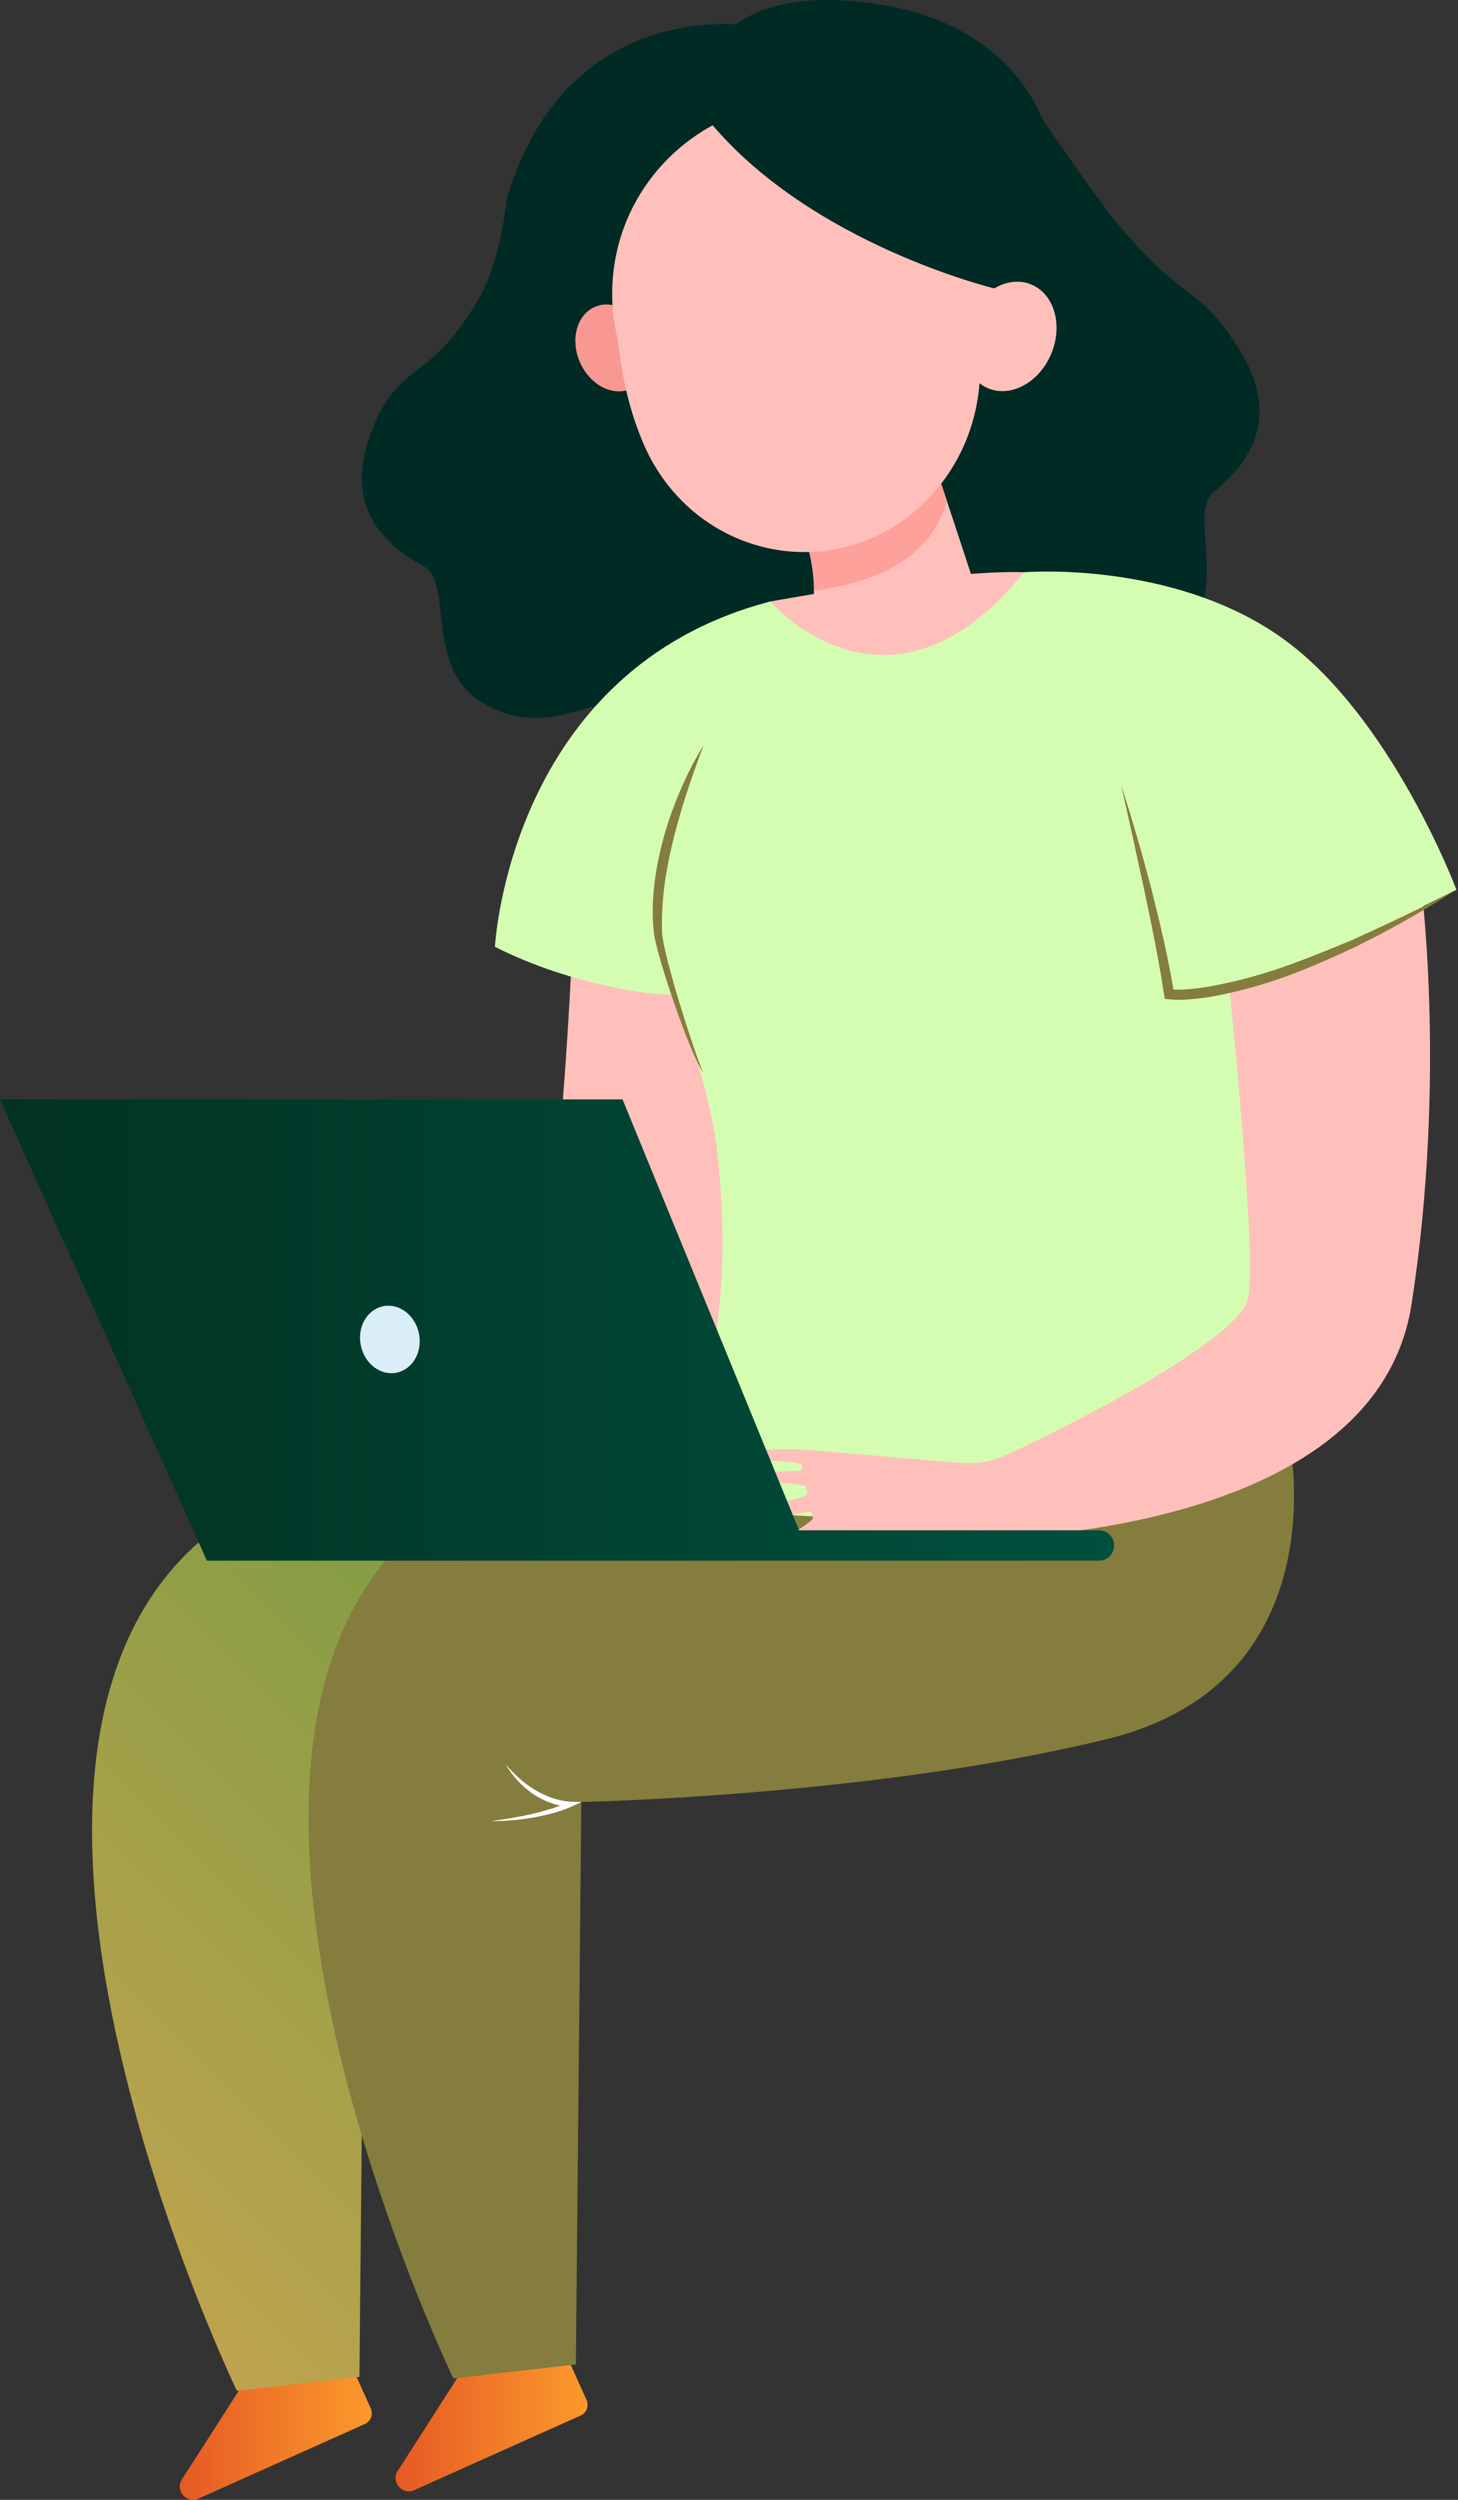
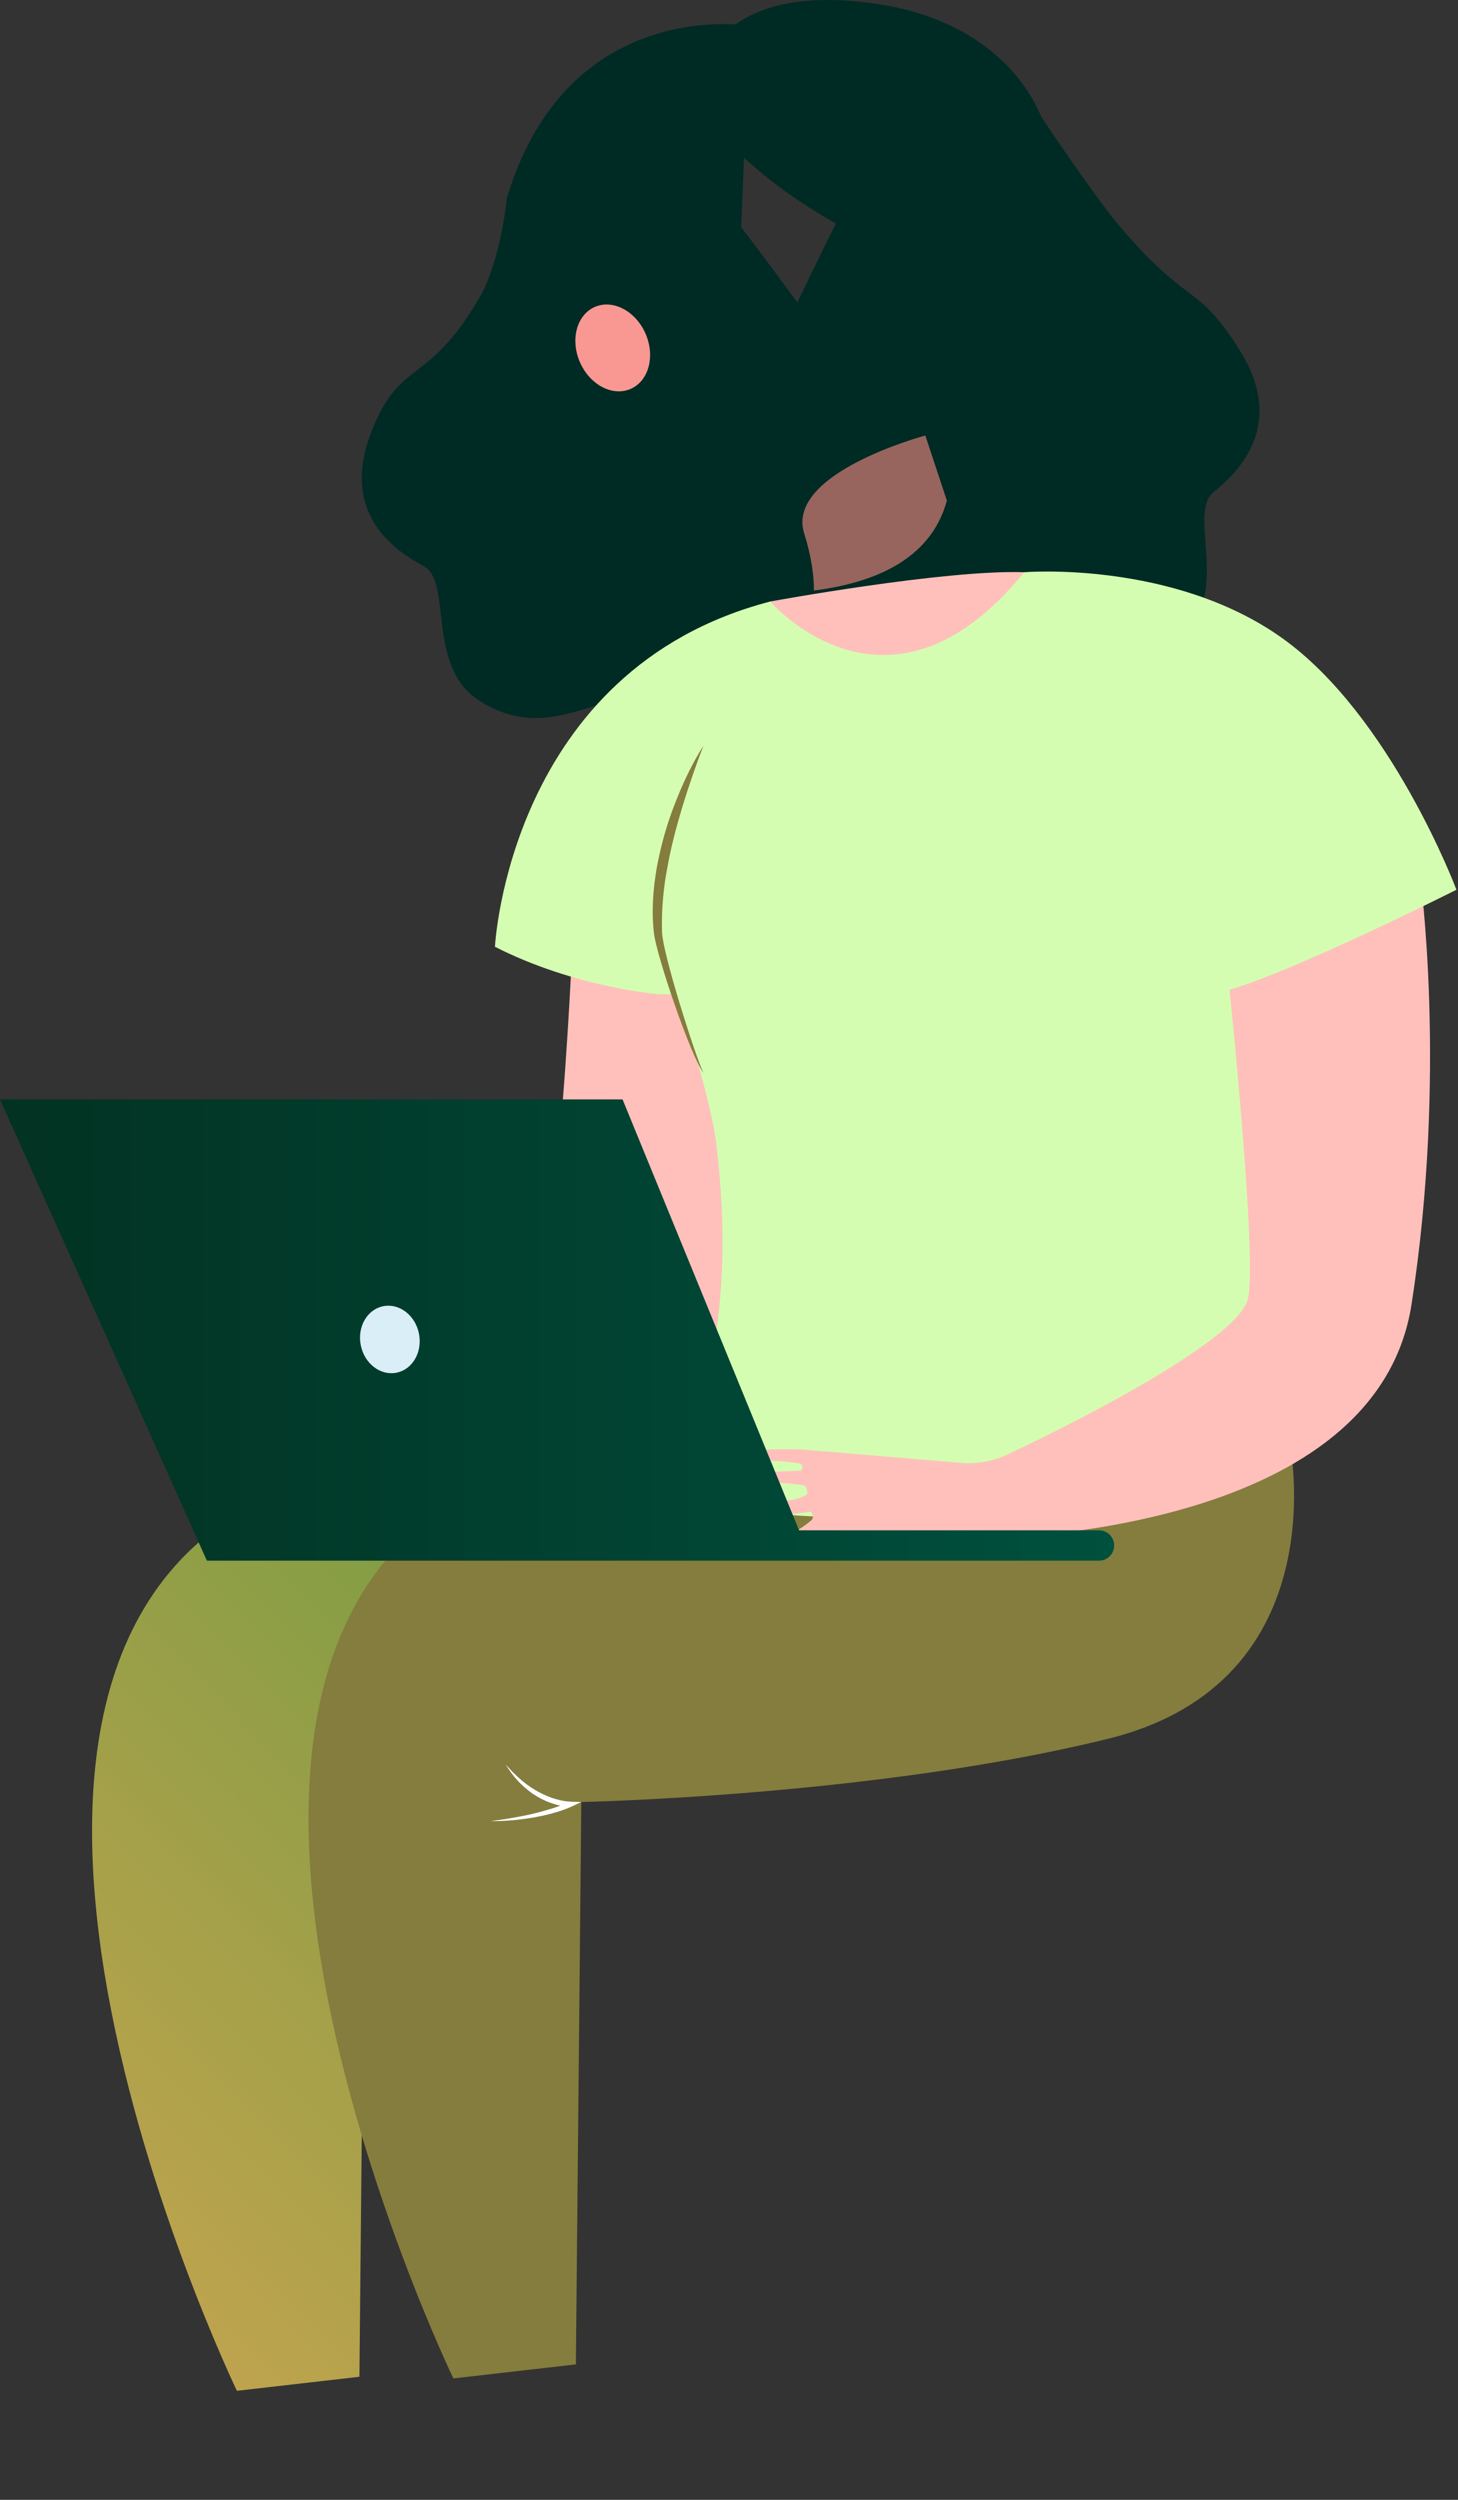
<svg xmlns="http://www.w3.org/2000/svg" width="112" height="192" viewBox="0 0 112 192" fill="none">
  <rect x="0" y="0" width="112" height="192" fill="#333333" stroke="none" />
-   <path d="M26.034 179.527L28.483 184.989C28.685 185.441 28.483 185.971 28.032 186.173L15.24 191.907C14.314 192.322 13.42 191.271 13.978 190.424L18.928 182.712C18.928 182.712 22.841 183.428 26.034 179.527Z" fill="url(#paint0_linear_83_14771)" />
-   <path d="M42.61 178.876L45.059 184.339C45.261 184.79 45.059 185.32 44.608 185.522L31.817 191.256C30.89 191.671 29.997 190.621 30.554 189.773L35.504 182.061C35.504 182.061 39.418 182.778 42.61 178.876Z" fill="url(#paint1_linear_83_14771)" />
  <path d="M57.56 1.976C57.56 1.976 43.619 -0.374 38.942 15.201L44.715 23.842C44.715 23.842 56.823 19.191 56.871 18.735C56.919 18.279 57.56 1.976 57.56 1.976Z" fill="#002A24" />
  <path d="M79.998 8.993C79.998 8.993 84.063 15.108 86.137 17.532C91.355 23.632 92.027 21.719 95.269 26.965C98.77 32.627 95.229 36.173 93.216 37.805C91.202 39.437 94.571 45.474 90.82 48.857C85.91 53.287 81.369 49.11 77.991 51.592C74.614 54.073 73.875 57.752 65.87 57.057C57.864 56.362 57.942 30.185 57.942 30.185C57.942 30.185 64.495 16.308 64.755 16.193C65.015 16.078 79.998 8.993 79.998 8.993Z" fill="#002A24" />
  <path d="M38.943 15.201C38.943 15.201 38.464 20.004 36.876 22.771C32.88 29.732 30.726 27.452 28.513 33.209C26.123 39.422 30.261 42.249 32.541 43.48C34.822 44.711 32.632 51.267 36.945 53.897C42.591 57.339 46.279 52.392 50.058 54.204C53.837 56.017 55.245 59.495 62.983 57.327C70.722 55.159 65.79 29.451 65.79 29.451C65.79 29.451 56.778 17.029 56.501 16.965C56.224 16.901 38.943 15.201 38.943 15.201Z" fill="#002A24" />
  <path d="M59.169 46.199C59.169 46.199 72.53 43.741 78.674 43.949C84.819 44.156 74.951 60.132 74.951 60.132L64.916 60.355C64.916 60.355 58.764 53.484 59.169 52.684C59.573 51.885 59.15 46.643 59.15 46.643L59.169 46.199Z" fill="#FFC0BB" />
-   <path d="M71.082 33.45L74.607 44.147C74.607 44.147 71.538 50.491 62.142 47.754C62.142 47.754 63.214 45.539 61.776 40.977C60.306 36.315 71.082 33.45 71.082 33.45Z" fill="#FFC0BB" />
  <path opacity="0.6" d="M71.082 33.45L72.736 38.447C71.751 42.099 68.553 44.586 62.523 45.358C62.525 44.272 62.357 42.819 61.776 40.976C60.306 36.315 71.082 33.45 71.082 33.45Z" fill="#FC8D84" />
  <path d="M49.585 25.618C50.347 27.355 49.839 29.258 48.449 29.868C47.059 30.478 45.315 29.564 44.552 27.827C43.789 26.09 44.298 24.188 45.687 23.577C47.077 22.967 48.822 23.881 49.585 25.618Z" fill="#F99893" />
-   <path d="M49.196 33.505C48.294 31.269 47.806 28.881 47.547 26.795C47.492 26.347 47.41 25.904 47.32 25.462C46.958 23.676 46.914 21.774 47.283 19.806C48.471 13.477 53.778 8.591 60.185 7.944C68.816 7.073 76.148 13.709 76.373 22.15C77.277 21.616 78.305 21.47 79.222 21.851C80.984 22.583 81.671 24.961 80.757 27.163C79.843 29.365 77.674 30.557 75.912 29.826C75.668 29.724 75.446 29.588 75.244 29.428C74.704 36.63 68.966 42.331 61.905 42.402C56.604 42.456 51.386 39.242 49.196 33.505Z" fill="#FFC0BB" />
  <path d="M82.41 111.557C82.41 111.557 86.351 130.101 68.471 134.503C50.592 138.907 28.028 139.354 28.028 139.354L27.61 182.548L18.199 183.626C18.199 183.626 -9.883 125.42 23.178 113.957L53.428 112.196L65.824 110.521C65.824 110.521 78.228 106.612 78.413 107.196C78.599 107.779 82.132 111.872 82.41 111.557Z" fill="url(#paint2_linear_83_14771)" />
  <path d="M99.037 110.607C99.037 110.607 102.977 129.15 85.097 133.553C67.218 137.956 44.655 138.403 44.655 138.403L44.237 181.598L34.826 182.675C34.826 182.675 6.744 124.469 39.805 113.006L70.055 111.246L82.45 109.57C82.45 109.57 94.854 105.662 95.04 106.245C95.226 106.829 98.758 110.922 99.037 110.607Z" fill="#847D3D" />
  <path d="M39.247 139.642C39.763 139.549 40.278 139.461 40.786 139.342C41.296 139.224 41.798 139.086 42.295 138.937C42.544 138.859 42.796 138.775 43.041 138.684C42.783 138.63 42.533 138.555 42.285 138.466C41.793 138.293 41.334 138.043 40.903 137.759C40.487 137.453 40.092 137.121 39.748 136.742C39.401 136.366 39.104 135.95 38.842 135.518L39.354 136.074C39.538 136.246 39.708 136.428 39.9 136.587C40.264 136.927 40.672 137.212 41.09 137.47C41.511 137.724 41.956 137.931 42.416 138.092C42.872 138.246 43.366 138.359 43.821 138.376L44.657 138.406L43.916 138.751C43.412 138.985 42.91 139.138 42.396 139.283C41.884 139.426 41.363 139.527 40.841 139.616C40.319 139.701 39.795 139.775 39.268 139.813C38.742 139.852 38.216 139.878 37.689 139.876C38.211 139.8 38.731 139.736 39.247 139.642Z" fill="white" />
  <path d="M43.984 72.231C43.984 72.231 42.767 102.529 39.359 107.274L58.099 103.015V70.041L43.984 72.231Z" fill="#FFC0BB" />
  <path d="M51.967 76.368C51.967 76.368 54.575 83.994 55.049 88.044C56.227 98.103 54.948 105.199 52.866 110.925C49.946 118.955 73.794 116.035 74.281 115.792C74.768 115.548 95.21 107.639 95.21 107.639L99.103 96.323V76.368L98.009 67.242L51.967 76.368Z" fill="#D5FDB1" />
  <path d="M109.081 67.242L94.074 72.353C94.074 72.353 96.67 96.364 95.859 99.771C95.166 102.683 84.282 108.473 77.386 111.715C76.276 112.236 75.053 112.459 73.83 112.359C69.902 112.036 62.938 111.428 61.845 111.353C60.129 111.235 55.408 111.356 55.257 111.958C55.117 112.517 58.944 111.901 61.426 112.413C61.775 112.485 61.589 112.951 61.508 112.955C60.191 113.004 56.801 113.149 55.686 113.52C54.317 113.976 59.154 113.614 61.767 114.095C61.95 114.129 62.097 114.648 61.964 114.779C61.652 115.087 60.515 115.355 57.394 115.674C52.187 116.206 57.281 116.852 57.281 116.852C57.281 116.852 57.749 116.718 62.224 116.106C62.388 116.083 62.572 116.547 62.324 116.765C61.892 117.144 60.891 117.891 59.545 118.288C57.869 118.782 59.089 119.219 59.089 119.219C59.089 119.219 62.261 118.273 64.04 118.14C65.372 118.04 71.649 118.551 74.224 118.699L74.421 118.257C77.911 118.156 105.753 117.433 108.432 100.176C111.191 82.411 109.081 67.242 109.081 67.242Z" fill="#FFC0BB" />
  <path d="M0 84.438H47.823L61.383 117.535H84.419C85.064 117.535 85.586 118.057 85.586 118.701C85.586 119.345 85.064 119.868 84.419 119.868H15.893L0 84.438Z" fill="url(#paint3_linear_83_14771)" />
  <path d="M27.714 103.324C27.996 104.735 29.226 105.678 30.46 105.431C31.694 105.184 32.465 103.84 32.184 102.43C31.901 101.019 30.672 100.076 29.438 100.323C28.203 100.57 27.431 101.914 27.714 103.324Z" fill="#DAEEF7" />
  <path d="M59.169 46.199C59.169 46.199 68.252 56.801 78.674 43.949C78.674 43.949 90.061 43.021 98.457 48.983C106.853 54.945 111.88 68.337 111.88 68.337C111.88 68.337 96.671 76.003 92.898 76.368H50.676C50.676 76.368 44.227 75.881 38.021 72.717C38.021 72.718 39.092 51.431 59.169 46.199Z" fill="#D5FDB1" />
-   <path d="M87.347 64.287C87.738 65.602 88.091 66.927 88.441 68.253C89.096 70.859 89.697 73.34 90.139 76.005C90.962 76.042 91.889 75.923 92.703 75.806C97.088 75.025 99.968 73.798 103.873 72.199C109.723 69.534 108.933 69.792 111.879 68.337C108.454 70.503 106.61 71.48 104.116 72.727C100.696 74.312 97.427 75.779 92.826 76.59C90.814 76.864 90.235 76.804 89.472 76.718C89.175 74.763 88.835 72.762 87.901 68.38L87.032 64.367L86.137 60.355C86.572 61.656 86.957 62.972 87.347 64.287Z" fill="#847D3D" />
  <path d="M54.035 57.275C53.44 58.832 52.899 60.396 52.416 61.972C51.942 63.55 51.523 65.141 51.242 66.753C50.978 68.121 50.796 69.928 50.858 71.616C50.918 73.242 53.327 80.889 54.035 82.403C53.035 81.06 50.413 73.348 50.235 71.666C50.032 69.977 50.171 68.271 50.456 66.612C50.775 64.94 51.194 63.384 51.828 61.77C52.43 60.208 53.142 58.688 54.035 57.275Z" fill="#847D3D" />
  <path d="M76.373 22.15C76.373 22.15 60.773 18.387 53.32 7.787C53.32 7.787 53.191 -1.866 67.512 0.323C81.427 2.451 84.684 15.993 76.373 22.15Z" fill="#002A24" />
  <defs>
    <linearGradient id="paint0_linear_83_14771" x1="28.561" y1="185.763" x2="13.805" y2="185.763" gradientUnits="userSpaceOnUse">
      <stop stop-color="#FB9A2B" />
      <stop offset="1" stop-color="#E65925" />
    </linearGradient>
    <linearGradient id="paint1_linear_83_14771" x1="45.137" y1="185.113" x2="30.382" y2="185.113" gradientUnits="userSpaceOnUse">
      <stop stop-color="#FB9A2B" />
      <stop offset="1" stop-color="#E65925" />
    </linearGradient>
    <linearGradient id="paint2_linear_83_14771" x1="-1.839" y1="173.647" x2="64.147" y2="107.961" gradientUnits="userSpaceOnUse">
      <stop stop-color="#C7A44F" />
      <stop offset="1" stop-color="#609A3F" />
    </linearGradient>
    <linearGradient id="paint3_linear_83_14771" x1="85.586" y1="102.153" x2="7.31054e-05" y2="102.153" gradientUnits="userSpaceOnUse">
      <stop stop-color="#00503E" />
      <stop offset="1" stop-color="#023222" />
    </linearGradient>
  </defs>
</svg>